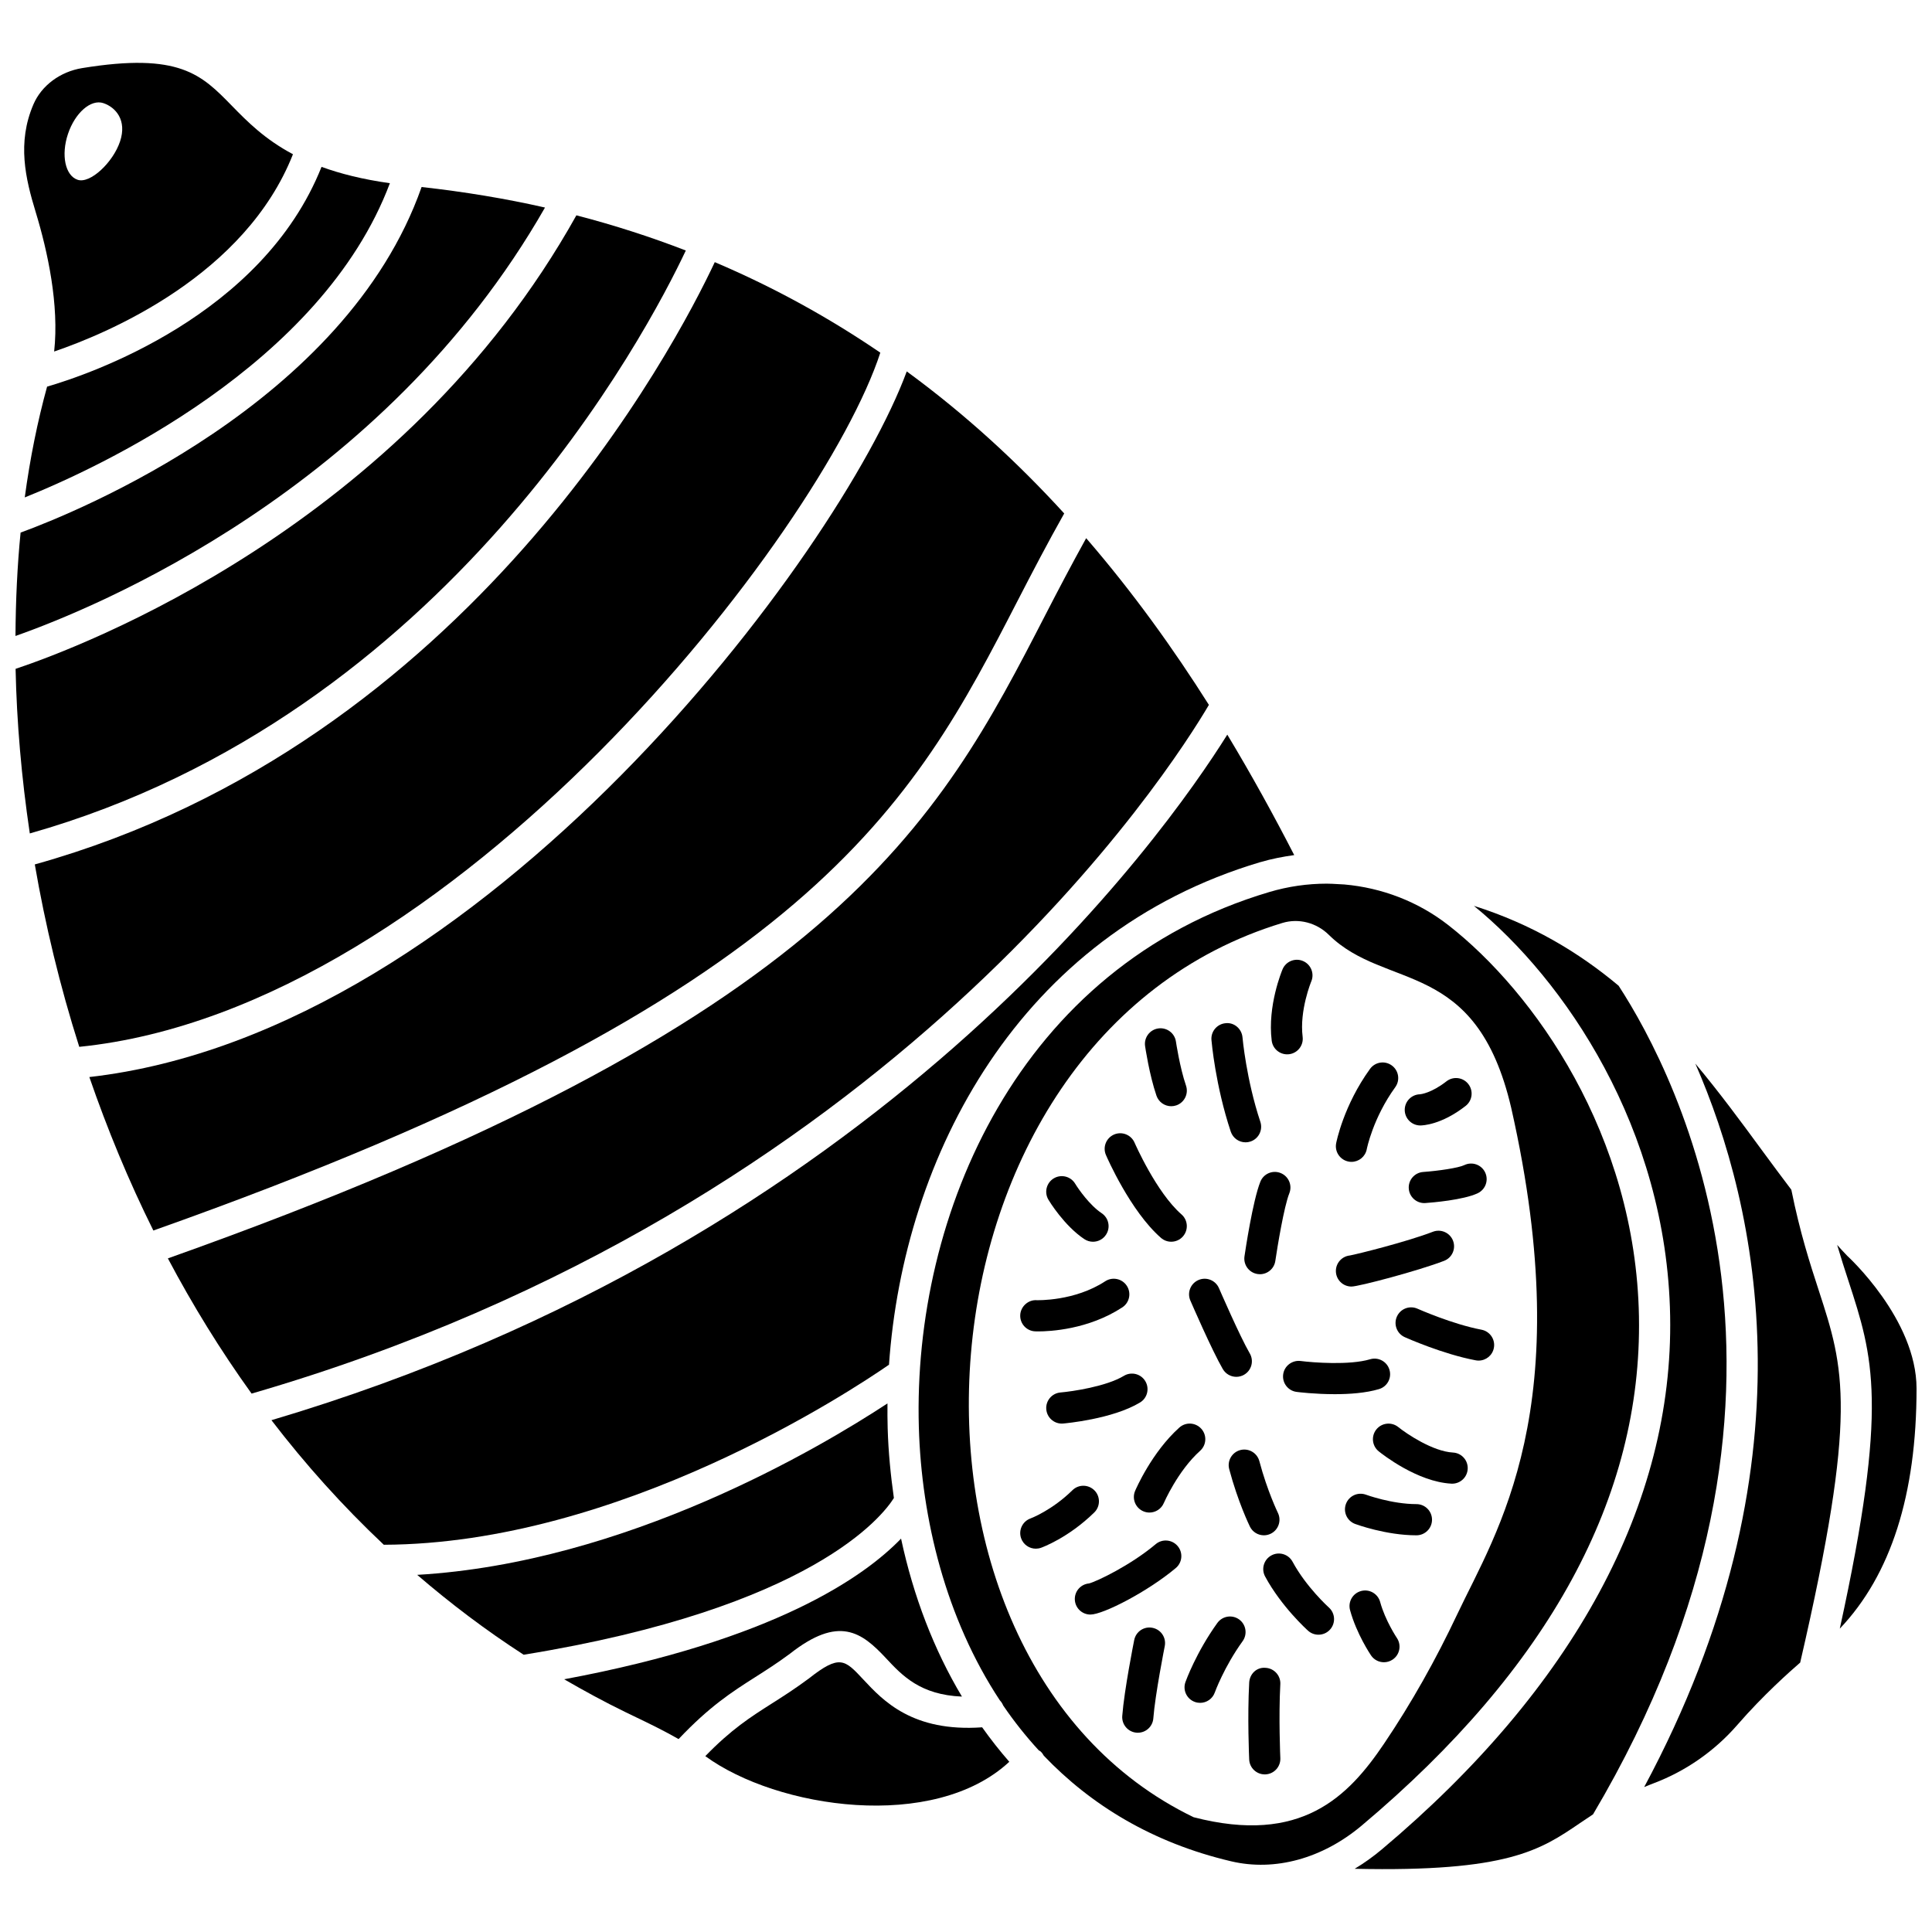
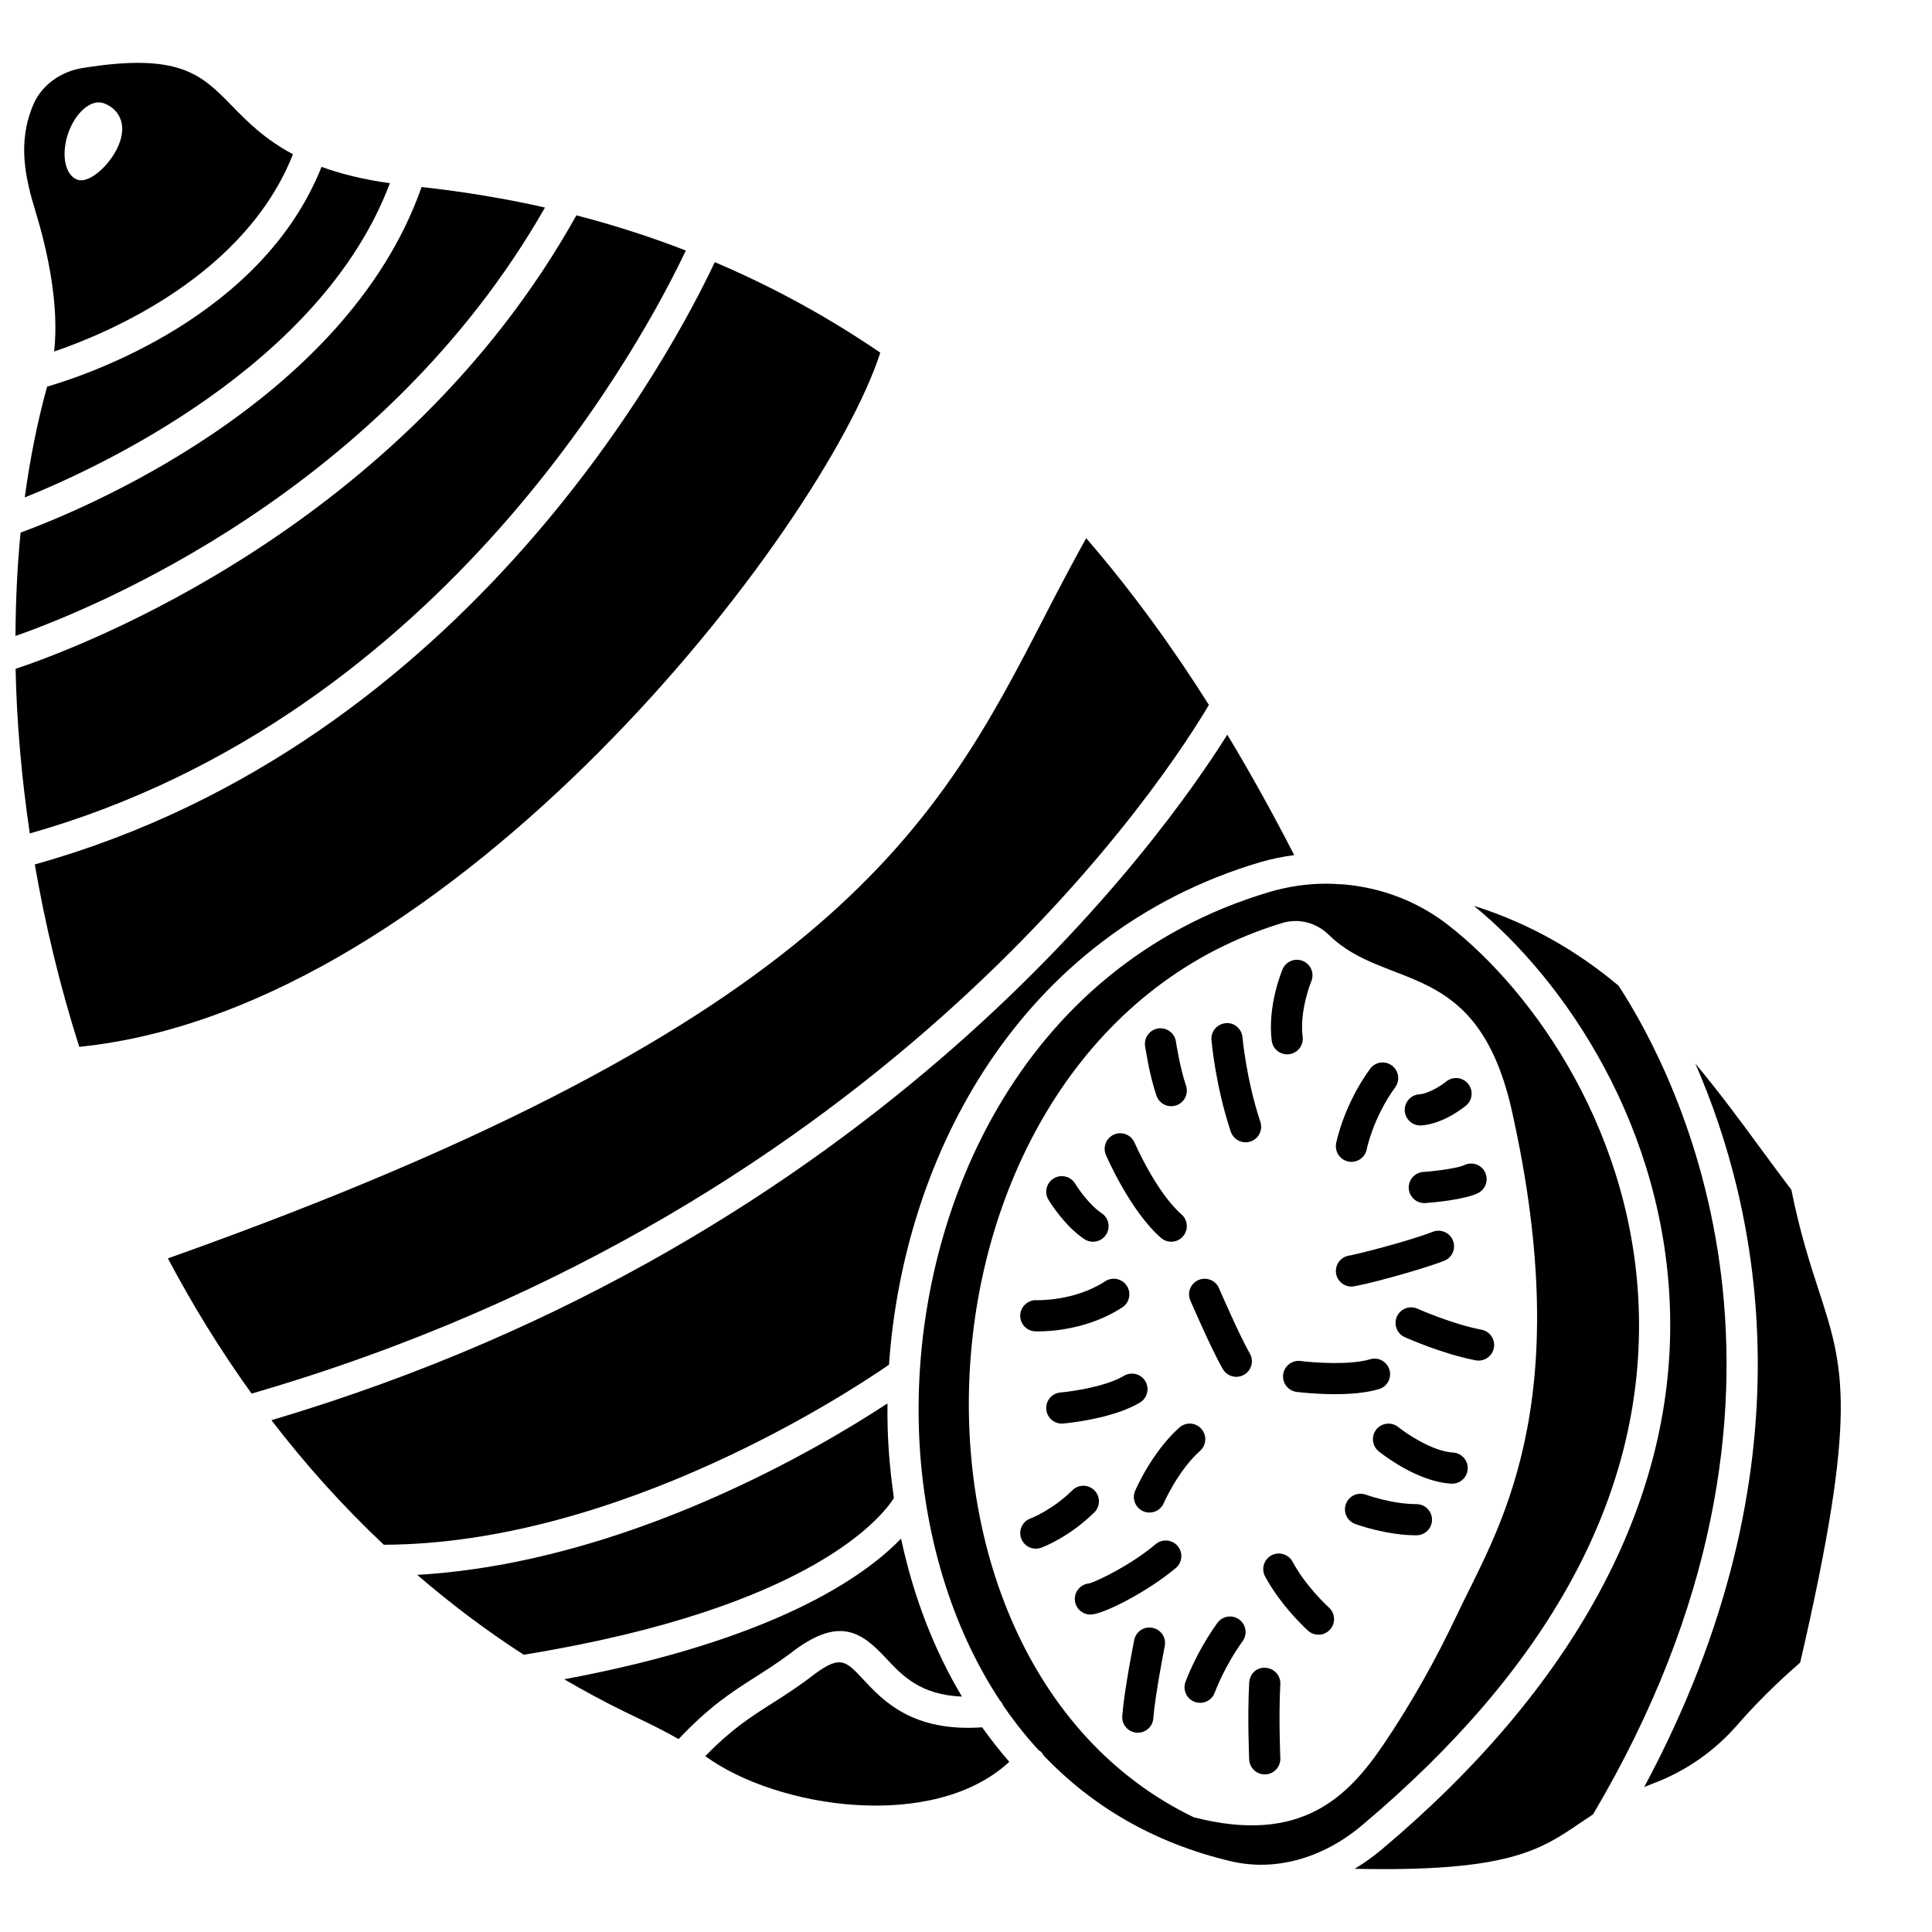
<svg xmlns="http://www.w3.org/2000/svg" width="800px" height="800px" version="1.1" viewBox="144 144 512 512">
  <defs>
    <clipPath id="c">
      <path d="m148.09 193h140.91v120h-140.91z" />
    </clipPath>
    <clipPath id="b">
      <path d="m148.09 201h177.91v164h-177.91z" />
    </clipPath>
    <clipPath id="a">
      <path d="m630 473h21.902v103h-21.902z" />
    </clipPath>
  </defs>
  <path d="m156.48 246.46c-2.527 9.172-4.519 18.996-5.918 29.363 19.414-7.797 78.621-35.043 96.762-83.273-7.266-1.02-13.168-2.527-18.113-4.328-15.723 39.488-61.594 55-72.73 58.238z" />
  <path d="m158.35 237.16c14.598-4.992 50.641-20.242 63.289-52.285-7.512-3.992-12.141-8.695-16.227-12.883-8.02-8.211-13.828-14.152-39.641-9.945-5.82 0.945-10.762 4.617-12.906 9.598-4.383 10.188-2.109 19.703 0.598 28.574 3.184 10.461 6.242 24.586 4.887 36.941zm3.664-57.668c1.879-5.609 6.074-9.266 9.371-8.164 3.297 1.102 6.305 4.547 4.426 10.164-1.883 5.609-7.93 11.262-11.23 10.156-3.301-1.102-4.445-6.543-2.566-12.156z" />
  <path d="m464.37 330.8c-9.387-14.855-20.125-29.824-32.523-44.18-3.777 6.82-7.348 13.621-10.758 20.234-28.543 55.402-55.602 107.77-232.6 170.63 6.543 12.355 13.922 24.352 22.184 35.832 170.13-49.379 243.91-165.88 253.7-182.52z" />
  <path d="m353.32 582.27c13.016-10.25 19.023-5.758 25.504 1.199 4.289 4.602 9.078 9.691 20.102 10.145-7.406-12.387-12.848-26.5-16.137-41.867-9.684 10.051-33.555 26.91-89.281 37.277 5.258 3.039 10.617 5.973 16.195 8.684l2.969 1.434c3.715 1.781 7.488 3.633 11.16 5.731 8.172-8.641 14.066-12.438 20.25-16.375 2.879-1.832 5.859-3.723 9.238-6.227z" />
  <g clip-path="url(#c)">
    <path d="m288.43 199c-10.398-2.359-21.309-4.172-32.703-5.438-20.195 57.488-91.793 86.285-106.27 91.582-0.875 8.816-1.301 17.996-1.355 27.395 20.832-7.316 97.488-38.539 140.33-113.54z" />
  </g>
-   <path d="m413.75 303.07c3.856-7.488 7.891-15.219 12.277-23-12.273-13.441-26.09-26.199-41.73-37.641-17.707 48.035-112.04 175.11-216.62 187 4.75 13.77 10.367 27.398 16.965 40.672 174.91-61.957 201.27-113.01 229.11-167.04z" />
  <path d="m377.29 237.46c-13.312-9.078-27.883-17.199-43.867-23.988-10.152 21.656-65.098 127.48-180.2 159.61 2.769 16.035 6.656 32.25 11.781 48.34 99.602-10.09 197.04-137.06 212.29-183.96z" />
  <g clip-path="url(#b)">
    <path d="m325.75 210.39c-9.207-3.566-18.867-6.691-29-9.328-45.996 82.457-131.57 114.5-148.62 120.19 0.301 14.141 1.559 28.77 3.766 43.617 110.63-31.359 163.79-133.12 173.85-154.48z" />
  </g>
  <path d="m372.79 589.09c-4.938-5.297-6.258-6.715-14.449-0.262-3.711 2.75-6.812 4.727-9.812 6.629-5.688 3.621-10.707 6.82-17.617 13.938 19.055 13.93 60.602 20.09 80.562 1.496-2.535-2.898-4.934-5.953-7.195-9.133-18.445 1.301-26.27-7.066-31.488-12.668z" />
  <path d="m578.34 492.87c-0.871-48.109-27.762-85.934-50.52-103.7-8-6.246-17.621-9.91-27.594-10.781-0.566-0.02-1.094-0.078-1.668-0.09-0.984-0.055-1.965-0.121-2.953-0.121-5.086 0-10.211 0.727-15.219 2.215-66.426 19.719-94.52 85.453-92.883 141.85 0.699 24.23 7.141 50.648 21.469 72.371 0.375 0.379 0.664 0.828 0.871 1.34 2.844 4.176 6 8.16 9.453 11.918 0.145 0.094 0.309 0.137 0.441 0.254 0.383 0.336 0.66 0.738 0.891 1.16 12.414 12.996 28.719 23.059 49.637 27.977 11.598 2.738 24.203-0.73 34.602-9.469 49.613-41.707 74.34-87.105 73.473-134.92zm-118.02 132.71c-87.602-42.289-77.605-206.31 23.531-236.99 4.348-1.316 9.062-0.043 12.301 3.148 15.148 14.934 39.047 5.953 48.34 45.879 18.012 79.648-4.012 112.36-14.34 134.25-5.602 11.867-12.02 23.34-19.363 34.223-9.484 14.043-21.938 26.879-50.469 19.492z" />
  <path d="m572.94 405.22c-10.629-8.898-23.09-16.348-38.34-21.16 23.816 19.402 51.102 58.816 52.004 108.66 0.906 49.719-25.527 98.613-76.422 141.4-2.301 1.934-4.707 3.641-7.176 5.129 40.578 0.887 49.207-4.965 59.703-12.109 1.105-0.758 2.258-1.531 3.465-2.324 66.012-111.47 22.336-195.69 6.766-219.6z" />
  <path d="m478.04 372.47c2.949-0.875 5.941-1.441 8.941-1.863-5.293-10.293-11.172-21.031-17.734-31.922-16.551 26.469-92.156 133.86-253.31 181.68 8.957 11.68 18.871 22.742 29.777 33.012 62.445-0.234 123.56-40.57 133.88-47.715 3.84-55.238 34.375-114.17 98.445-133.2z" />
  <path d="m380.89 540.99c-0.852-6.023-1.465-12.172-1.648-18.504-0.062-2.176-0.07-4.371-0.051-6.566-18.078 11.871-69.293 42.219-124.63 45.434 8.82 7.586 18.188 14.695 28.219 21.168 76.496-12.422 95.176-36.836 98.109-41.531z" />
  <path d="m625.99 485.98c-2.32-7.113-4.941-15.18-7.269-26.691-2.562-3.379-5.125-6.828-7.742-10.395-5.582-7.613-11.359-15.453-17.699-23.031 16.613 38.008 32.02 106.8-13.555 191.73 0.828-0.344 1.66-0.688 2.555-1.023 8.512-3.219 16.176-8.582 22.18-15.504 6.707-7.738 13.977-14.195 16.609-16.465 15.375-66.488 11.652-77.957 4.922-98.617z" />
  <g clip-path="url(#a)">
-     <path d="m633.55 476.82c-0.918-0.918-1.793-1.938-2.688-2.902 1.016 3.441 2.027 6.559 2.984 9.492 6.574 20.168 10.699 32.836-2.281 92.195 13.551-14.246 20.34-35.531 20.34-63.641-0.008-18.348-18.172-34.977-18.355-35.145z" />
-   </g>
+     </g>
  <path d="m485.11 423.41c0.168 0 0.344-0.012 0.516-0.031 2.266-0.281 3.871-2.348 3.586-4.609-0.875-7.016 2.258-14.605 2.293-14.688 0.879-2.098-0.102-4.523-2.207-5.406-2.094-0.887-4.519 0.094-5.406 2.195-0.164 0.387-4.035 9.664-2.875 18.922 0.262 2.09 2.039 3.617 4.094 3.617z" />
  <path d="m454.39 437.16c0.441 0 0.895-0.074 1.34-0.223 2.156-0.742 3.309-3.09 2.57-5.25-1.652-4.828-2.652-11.582-2.664-11.648-0.328-2.254-2.426-3.816-4.684-3.492-2.254 0.328-3.82 2.426-3.492 4.68 0.047 0.305 1.117 7.578 3.016 13.141 0.594 1.715 2.195 2.793 3.914 2.793z" />
  <path d="m474.09 446.73c0.43 0 0.871-0.07 1.305-0.215 2.16-0.719 3.332-3.059 2.609-5.227-3.738-11.238-4.715-22.254-4.727-22.363-0.195-2.273-2.207-4.023-4.461-3.766-2.277 0.195-3.961 2.188-3.766 4.461 0.043 0.488 1.051 12.078 5.117 24.281 0.586 1.734 2.191 2.828 3.922 2.828z" />
  <path d="m451.67 472.05c0.785 0.688 1.754 1.02 2.719 1.02 1.148 0 2.297-0.48 3.109-1.414 1.5-1.719 1.324-4.328-0.391-5.828-6.684-5.836-12.379-18.879-12.438-19.016-0.91-2.086-3.336-3.047-5.43-2.152-2.094 0.91-3.059 3.336-2.152 5.43 0.258 0.613 6.484 14.891 14.582 21.961z" />
  <path d="m431.36 472.38c0.707 0.469 1.5 0.695 2.289 0.695 1.336 0 2.648-0.645 3.441-1.84 1.27-1.898 0.758-4.461-1.145-5.731-3.152-2.098-6.129-6.356-7.016-7.816-1.176-1.953-3.719-2.578-5.668-1.41-1.953 1.176-2.586 3.711-1.414 5.664 0.164 0.281 4.152 6.867 9.512 10.438z" />
  <path d="m418.31 496.82c0.07 0.004 0.363 0.016 0.844 0.016 2.992 0 13.242-0.461 22.266-6.367 1.91-1.25 2.445-3.812 1.195-5.723-1.25-1.906-3.809-2.445-5.723-1.195-8.141 5.328-17.988 5.016-18.211 5.012-2.172-0.137-4.207 1.66-4.309 3.938-0.102 2.285 1.66 4.219 3.938 4.32z" />
  <path d="m447.51 510.01c-1.176-1.949-3.715-2.582-5.672-1.395-4.672 2.824-13.715 4.141-16.805 4.406-2.273 0.199-3.957 2.199-3.758 4.469 0.188 2.152 1.988 3.777 4.109 3.777 0.117 0 0.238-0.004 0.355-0.016 0.531-0.047 13.09-1.164 20.379-5.574 1.949-1.172 2.57-3.719 1.391-5.668z" />
  <path d="m434.05 538.98c-1.598-1.629-4.219-1.656-5.84-0.059-5.434 5.328-10.914 7.406-11.105 7.481-2.144 0.77-3.258 3.129-2.496 5.269 0.602 1.691 2.195 2.746 3.891 2.746 0.457 0 0.93-0.078 1.383-0.238 0.289-0.102 7.238-2.625 14.113-9.363 1.625-1.59 1.652-4.207 0.055-5.836z" />
  <path d="m450.27 553.22c-6.695 5.633-15.672 9.902-17.668 10.41-2.113 0.188-3.766 1.957-3.766 4.113 0 2.285 1.848 4.133 4.133 4.133 3.402 0 15.215-6.098 22.625-12.328 1.746-1.465 1.977-4.074 0.504-5.82-1.48-1.75-4.078-1.977-5.828-0.508z" />
-   <path d="m449.44 575.39c-2.269-0.461-4.418 1-4.863 3.238-0.105 0.535-2.641 13.23-3.168 20.113-0.172 2.277 1.527 4.262 3.801 4.438 0.105 0.008 0.219 0.012 0.32 0.012 2.141 0 3.949-1.645 4.113-3.812 0.492-6.387 3.008-19.008 3.027-19.129 0.453-2.238-0.996-4.414-3.231-4.859z" />
+   <path d="m449.44 575.39c-2.269-0.461-4.418 1-4.863 3.238-0.105 0.535-2.641 13.23-3.168 20.113-0.172 2.277 1.527 4.262 3.801 4.438 0.105 0.008 0.219 0.012 0.32 0.012 2.141 0 3.949-1.645 4.113-3.812 0.492-6.387 3.008-19.008 3.027-19.129 0.453-2.238-0.996-4.414-3.231-4.859" />
  <path d="m466.61 574.1c-5.609 7.793-8.34 15.344-8.453 15.66-0.773 2.148 0.352 4.512 2.5 5.273 0.453 0.164 0.93 0.242 1.387 0.242 1.699 0 3.289-1.055 3.887-2.742 0.023-0.066 2.445-6.758 7.379-13.605 1.332-1.852 0.914-4.434-0.938-5.766-1.859-1.328-4.43-0.906-5.762 0.938z" />
  <path d="m483.3 590.35c0.129-2.281-1.621-4.227-3.891-4.356-2.383-0.234-4.227 1.617-4.356 3.891-0.504 9.051-0.023 19.945-0.004 20.402 0.098 2.215 1.93 3.945 4.121 3.945 0.066 0 0.125 0 0.191-0.004 2.281-0.098 4.043-2.031 3.941-4.312-0.004-0.102-0.48-10.922-0.004-19.566z" />
-   <path d="m514.18 578.07c-0.027-0.051-3.086-4.613-4.426-9.531-0.602-2.207-2.883-3.504-5.074-2.898-2.203 0.602-3.504 2.871-2.898 5.074 1.711 6.273 5.402 11.762 5.555 11.988 0.797 1.176 2.098 1.809 3.422 1.809 0.797 0 1.602-0.23 2.312-0.711 1.891-1.277 2.383-3.84 1.109-5.731z" />
  <path d="m486.54 557.87c-1.082-2.008-3.59-2.758-5.594-1.68-2.008 1.082-2.762 3.586-1.68 5.594 4.277 7.949 11.094 14.117 11.383 14.371 0.785 0.711 1.777 1.059 2.758 1.059 1.129 0 2.258-0.461 3.074-1.371 1.523-1.699 1.383-4.309-0.312-5.832-0.07-0.059-6.031-5.453-9.629-12.141z" />
  <path d="m447 544.51c0.527 0.227 1.074 0.332 1.613 0.332 1.605 0 3.133-0.941 3.805-2.508 0.039-0.086 3.707-8.551 9.629-13.863 1.699-1.523 1.84-4.137 0.312-5.832-1.527-1.699-4.141-1.844-5.832-0.312-7.312 6.559-11.535 16.359-11.711 16.777-0.891 2.094 0.086 4.508 2.184 5.406z" />
-   <path d="m478.95 550.87c0.613 0 1.23-0.137 1.816-0.426 2.043-1.004 2.891-3.477 1.887-5.527-0.023-0.059-2.82-5.805-4.91-13.699-0.59-2.203-2.852-3.516-5.055-2.934-2.203 0.586-3.519 2.848-2.934 5.055 2.32 8.727 5.359 14.957 5.484 15.223 0.719 1.465 2.188 2.309 3.711 2.309z" />
  <path d="m503.12 547.86c0.332 0.121 8.191 3.012 16.246 3.012 2.285 0 4.133-1.848 4.133-4.133 0-2.285-1.848-4.133-4.133-4.133-6.535 0-13.301-2.473-13.367-2.496-2.141-0.781-4.512 0.297-5.309 2.438-0.797 2.141 0.289 4.516 2.43 5.312z" />
  <path d="m529.06 528.94c-5.367-0.293-12.289-4.973-14.504-6.754-1.777-1.43-4.379-1.148-5.805 0.625-1.426 1.773-1.152 4.375 0.621 5.805 1.02 0.82 10.246 8.082 19.234 8.566 0.078 0.008 0.152 0.008 0.23 0.008 2.176 0 4.004-1.707 4.117-3.902 0.129-2.277-1.617-4.231-3.894-4.348z" />
  <path d="m512.22 507c-0.648-2.184-2.949-3.434-5.141-2.777-5.434 1.621-15.129 0.875-18.406 0.453-2.231-0.27-4.332 1.305-4.621 3.57-0.293 2.258 1.301 4.332 3.562 4.621 0.316 0.047 4.801 0.605 10.113 0.605 3.891 0 8.238-0.301 11.719-1.344 2.184-0.641 3.43-2.941 2.773-5.129z" />
  <path d="m468.06 506.82c0.77 1.316 2.152 2.055 3.574 2.055 0.707 0 1.422-0.184 2.074-0.562 1.977-1.145 2.644-3.676 1.492-5.648-2.648-4.551-8.105-17.164-8.164-17.293-0.906-2.094-3.344-3.062-5.43-2.152-2.094 0.906-3.059 3.336-2.152 5.43 0.234 0.539 5.711 13.191 8.605 18.172z" />
  <path d="m502.15 484.95c1.949 0 17.73-4.184 24.551-6.816 2.133-0.82 3.184-3.211 2.363-5.34-0.82-2.129-3.219-3.184-5.34-2.363-6.867 2.652-20.113 5.945-22 6.285-2.082 0.215-3.703 1.977-3.703 4.109 0 2.277 1.848 4.125 4.129 4.125z" />
-   <path d="m473.8 476.95c-0.332 2.254 1.23 4.356 3.492 4.684 0.203 0.031 0.406 0.047 0.602 0.047 2.016 0 3.785-1.477 4.082-3.531 0.559-3.793 2.305-14.402 3.707-17.914 0.848-2.121-0.188-4.523-2.305-5.371-2.121-0.848-4.523 0.176-5.371 2.305-2.012 5.031-3.988 18.281-4.207 19.781z" />
  <path d="m501.38 451.83c0.262 0.051 0.523 0.074 0.777 0.074 1.945 0 3.676-1.379 4.051-3.359 0.016-0.082 1.621-8.23 7.551-16.43 1.336-1.848 0.922-4.43-0.93-5.766-1.852-1.34-4.426-0.926-5.766 0.93-6.992 9.672-8.895 19.316-8.973 19.719-0.422 2.242 1.051 4.402 3.289 4.832z" />
  <path d="m520.4 442.26c0.555 0 5.57-0.145 12.008-5.18 1.797-1.41 2.113-4.004 0.711-5.801-1.406-1.797-3.996-2.121-5.801-0.711-3.992 3.117-6.812 3.414-7.023 3.43-2.231 0.059-4.027 1.883-4.027 4.133 0.004 2.285 1.855 4.129 4.133 4.129z" />
  <path d="m532.07 452.76c-1.578 0.762-6.891 1.535-10.906 1.824-2.277 0.16-3.992 2.141-3.824 4.41 0.152 2.172 1.969 3.836 4.113 3.836 0.098 0 0.199-0.004 0.297-0.012 1.652-0.117 10.102-0.797 13.879-2.609 2.059-0.988 2.93-3.453 1.945-5.512-0.98-2.055-3.453-2.926-5.504-1.938z" />
  <path d="m519.65 490.82c-2.094-0.93-4.527 0.008-5.457 2.086-0.93 2.082 0.004 4.527 2.086 5.457 0.41 0.184 10.148 4.519 18.793 6.133 0.262 0.051 0.516 0.074 0.77 0.074 1.949 0 3.684-1.383 4.051-3.367 0.426-2.242-1.055-4.398-3.297-4.82-7.672-1.441-16.855-5.523-16.945-5.562z" />
</svg>